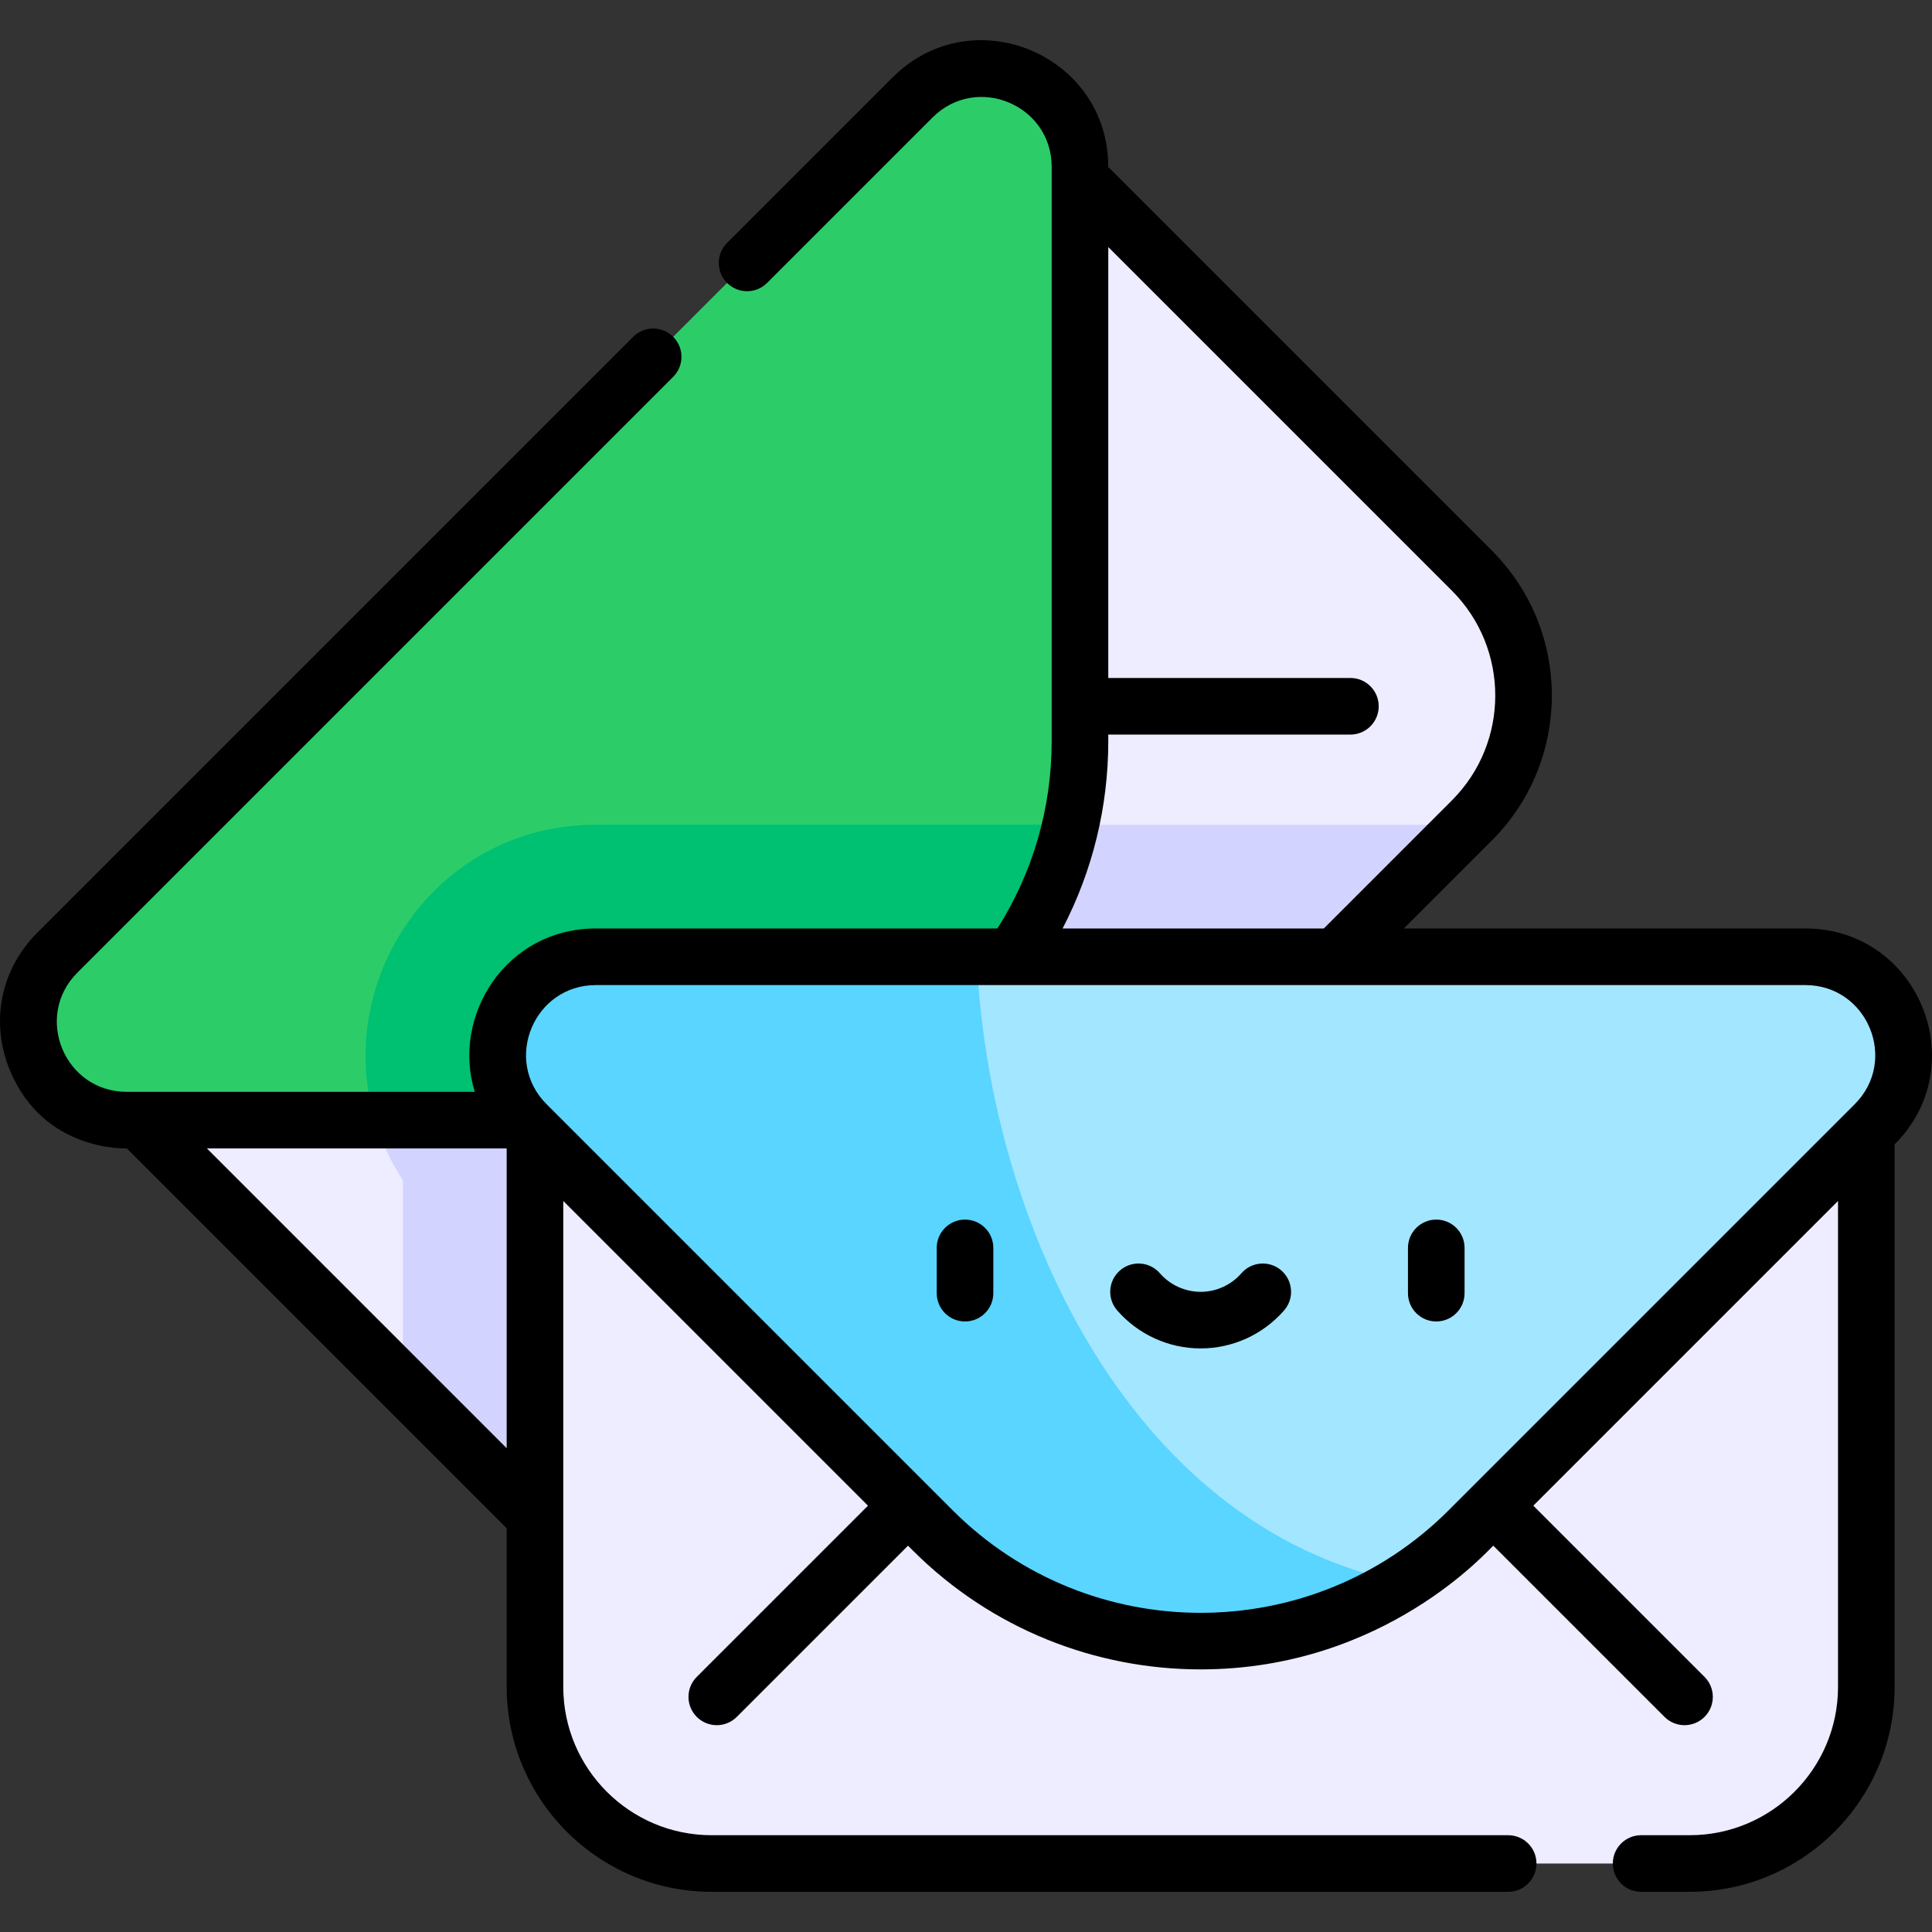
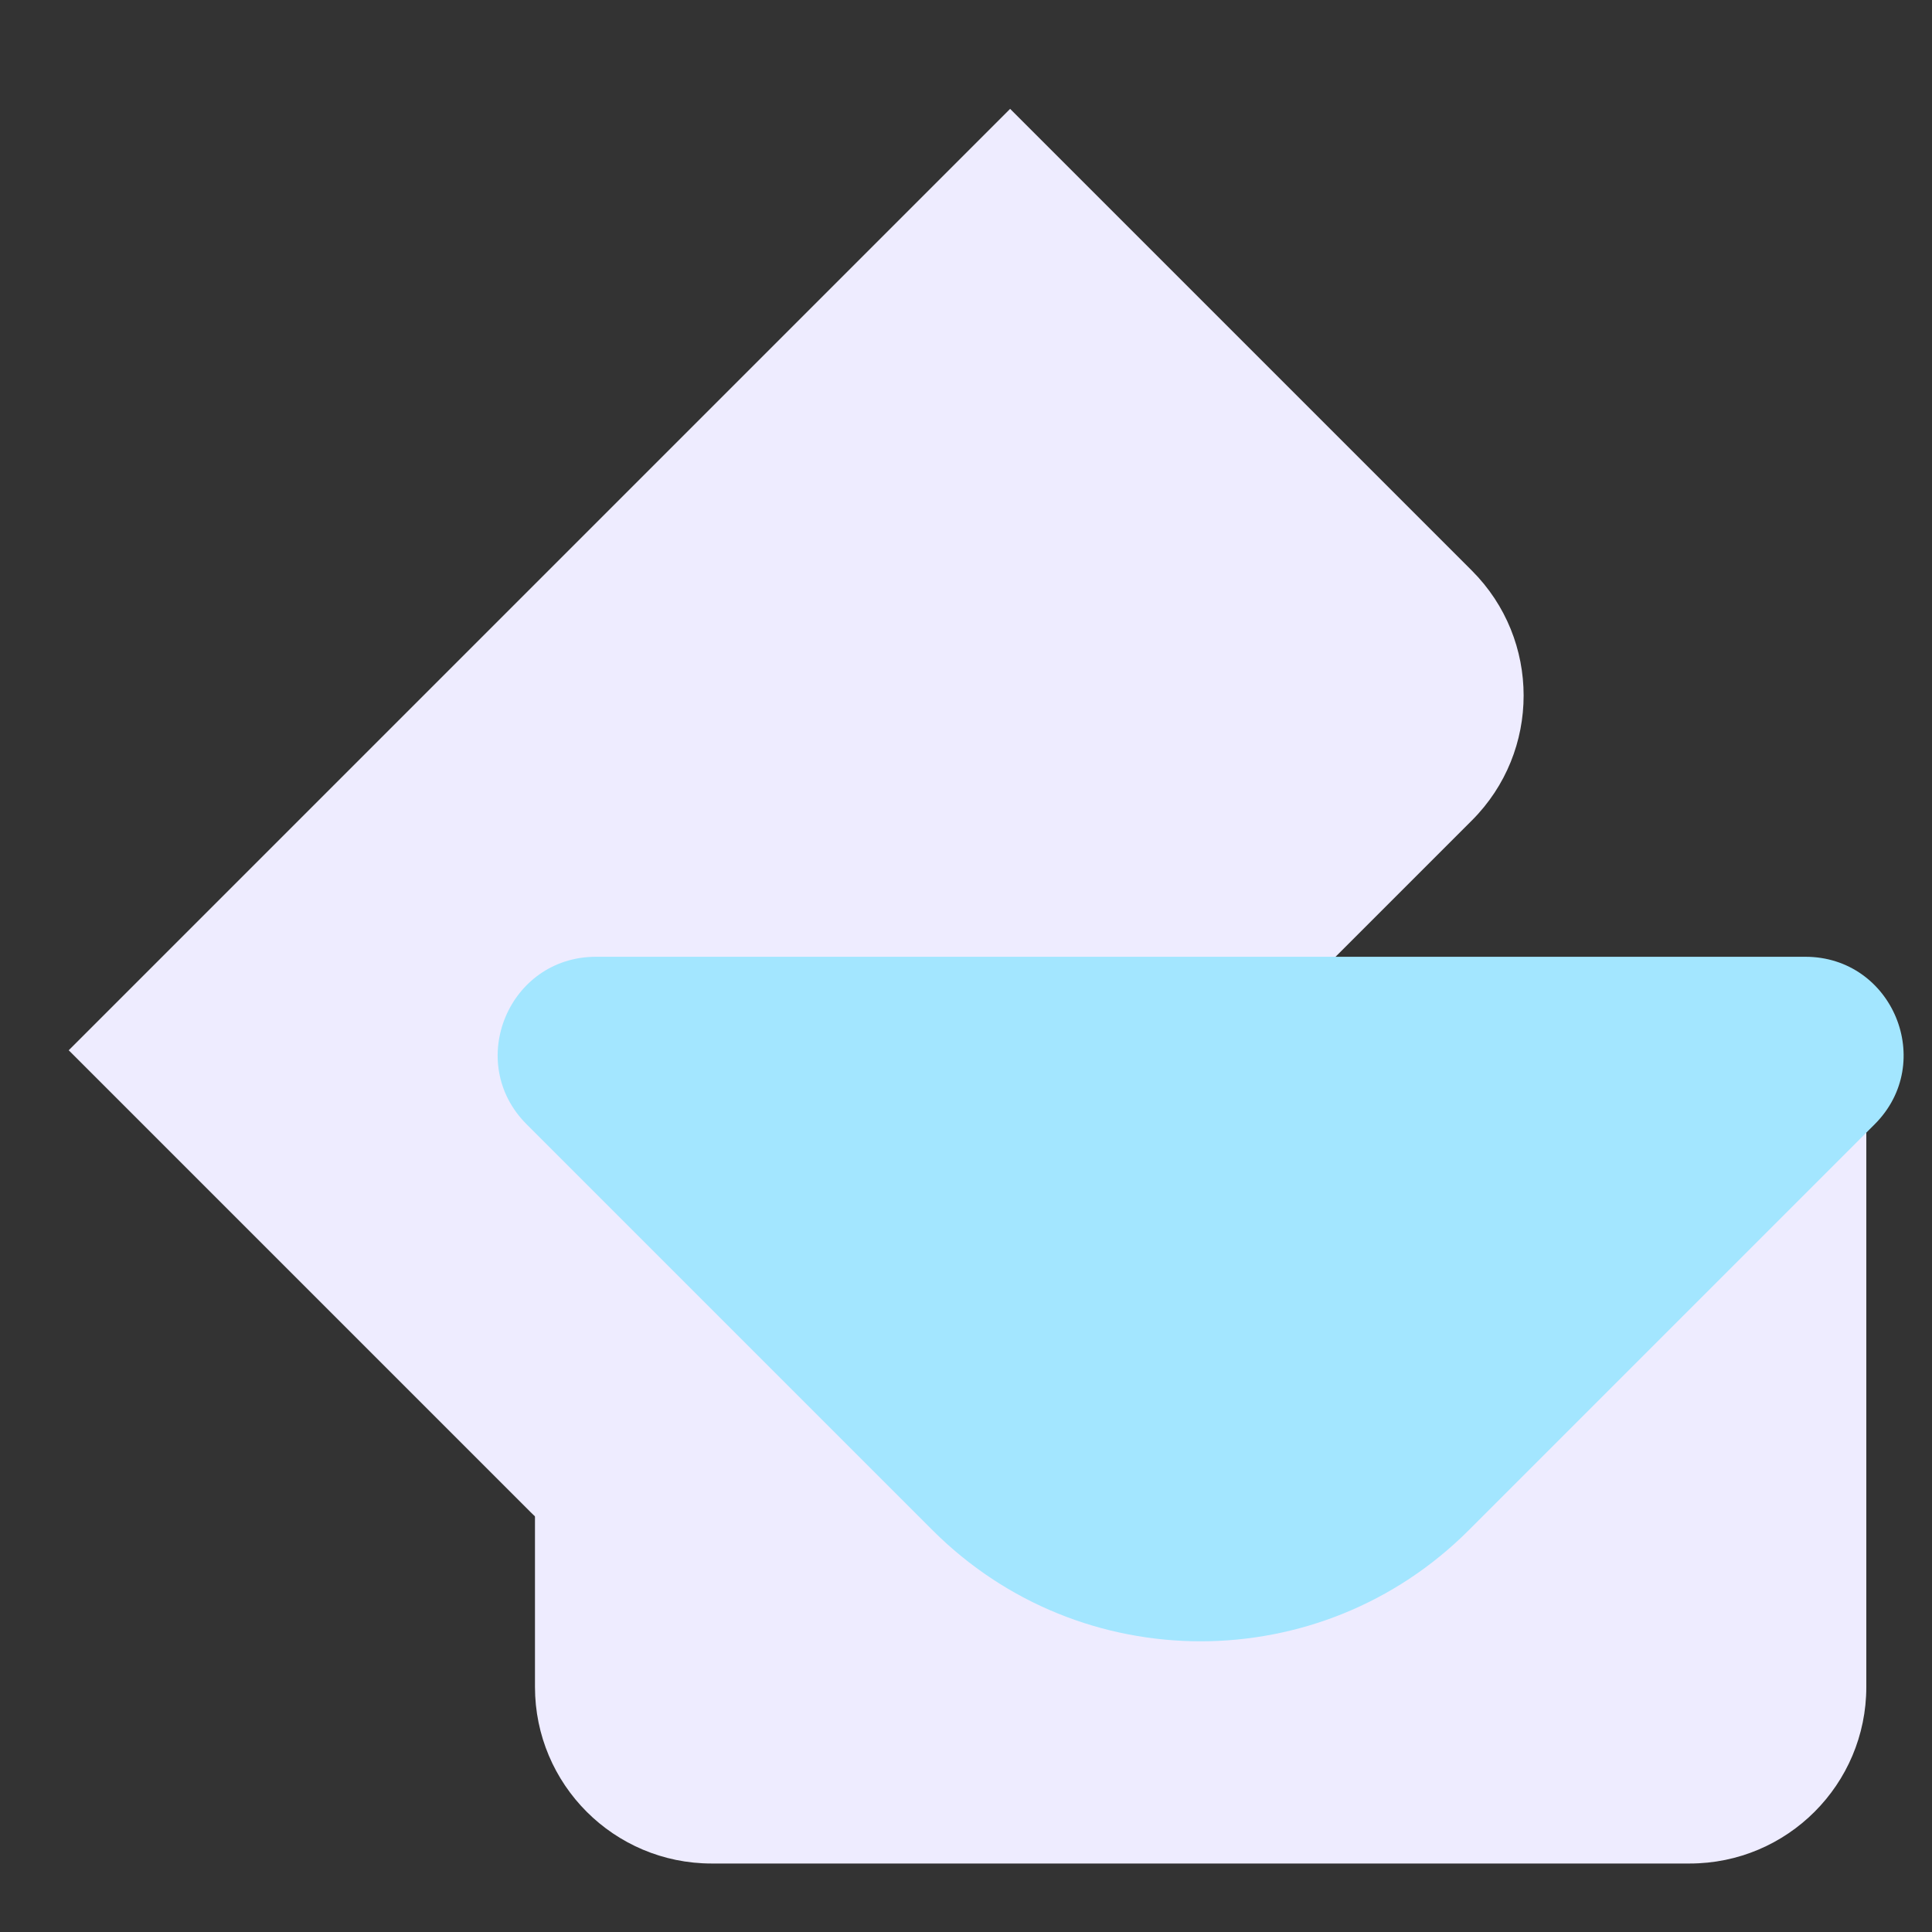
<svg xmlns="http://www.w3.org/2000/svg" width="512" viewBox="0 0 512.052 512.052" height="512" id="Capa_1">
  <rect x="0" y="0" width="512.052" height="512.052" fill="#333333" stroke="none" />
  <g>
    <path fill="#eeecff" d="m390.108 217.443-183.307 183.307c-18.28 18.28-47.919 18.28-66.199 0l-122.389-122.39 249.505-249.506 122.39 122.39c18.28 18.281 18.28 47.919 0 66.199z" />
-     <path fill="#d3d3ff" d="m388.97 218.582h-231.015c-48.733 0-77.35 54.094-51.166 94.249v54.105l33.814 33.814c18.28 18.28 47.919 18.28 66.199 0z" />
-     <path fill="#2ccd69" d="m286.236 44.23v152.179c0 55.487-44.981 100.469-100.469 100.469h-152.179c-23.166 0-34.768-28.009-18.387-44.39l226.644-226.645c16.382-16.381 44.391-4.779 44.391 18.387z" />
-     <path fill="#00c072" d="m283.776 218.582h-125.821c-42.499 0-69.693 41.138-58.591 78.296h86.403c47.868-.001 87.912-33.478 98.009-78.296z" />
    <path fill="#eeecff" d="m447.833 493.9h-259.234c-25.852 0-46.81-20.957-46.81-46.81v-173.085h352.854v173.085c0 25.853-20.957 46.81-46.81 46.81z" />
    <path fill="#a3e6ff" d="m496.865 297.972-107.607 107.606c-39.235 39.235-102.849 39.235-142.084 0l-107.606-107.606c-16.381-16.381-4.779-44.39 18.387-44.39h320.523c23.166-.001 34.768 28.009 18.387 44.39z" />
-     <path fill="#59d5ff" d="m371.894 419.482c-73.67-14.8-110.222-97.835-113.025-165.901h-100.914c-23.167 0-34.768 28.009-18.387 44.39l107.607 107.607c33.863 33.864 85.883 38.495 124.719 13.904z" />
-     <path d="m255.767 323.238c-4.143 0-7.5 3.357-7.5 7.5v12c0 4.143 3.357 7.5 7.5 7.5s7.5-3.357 7.5-7.5v-12c0-4.143-3.357-7.5-7.5-7.5zm124.898 0c-4.143 0-7.5 3.357-7.5 7.5v12c0 4.143 3.357 7.5 7.5 7.5s7.5-3.357 7.5-7.5v-12c0-4.143-3.358-7.5-7.5-7.5zm-41.057 13.488c-3.123-2.722-7.859-2.396-10.582.727-2.729 3.132-6.67 4.929-10.811 4.929s-8.08-1.796-10.81-4.928c-2.721-3.124-7.459-3.448-10.581-.728-3.123 2.721-3.449 7.459-.727 10.581 5.578 6.402 13.641 10.074 22.118 10.074 8.478 0 16.539-3.672 22.119-10.073 2.722-3.122 2.397-7.86-.726-10.582zm138.869-90.644h-106.4l23.335-23.335c21.175-21.175 21.175-55.63 0-76.807l-101.677-101.675v-.035c0-29.843-36.065-44.818-57.193-23.69l-43.844 43.844c-2.929 2.93-2.929 7.678 0 10.607 2.93 2.928 7.678 2.928 10.607 0l43.844-43.845c11.645-11.646 31.586-3.397 31.586 13.084v152.179c0 17.728-4.964 34.816-14.381 49.673h-106.399c-23.89 0-38.342 23.156-32.124 43.296h-92.242c-16.47 0-24.739-19.934-13.084-31.587l157.912-157.912c2.929-2.93 2.929-7.678 0-10.607-2.929-2.927-7.677-2.929-10.607 0l-157.913 157.912c-9.764 9.764-12.546 23.755-7.262 36.512 8.992 21.707 30.887 20.651 30.987 20.682l100.666 100.666v42.047c0 29.947 24.363 54.311 54.309 54.311h211.123c4.143 0 7.5-3.357 7.5-7.5s-3.357-7.5-7.5-7.5h-211.122c-21.676 0-39.309-17.635-39.309-39.311v-128.791l80.759 80.759-45.378 45.377c-2.929 2.93-2.929 7.678 0 10.607 2.931 2.929 7.678 2.928 10.607 0l45.379-45.377 1.214 1.214c21.049 21.048 48.697 31.572 76.346 31.572 48.991 0 76.707-32.226 77.562-32.787l45.378 45.378c2.931 2.929 7.678 2.928 10.607 0 2.929-2.93 2.929-7.678 0-10.607l-45.378-45.378 80.759-80.759v128.79c0 21.676-17.635 39.311-39.311 39.311h-12.875c-4.143 0-7.5 3.357-7.5 7.5s3.357 7.5 7.5 7.5h12.875c29.947 0 54.311-24.363 54.311-54.311v-143.789l.025-.025c21.095-21.096 6.194-57.193-23.692-57.193zm-184.742-49.673v-1.719h64.175c4.142 0 7.5-3.357 7.5-7.5s-3.358-7.5-7.5-7.5h-64.175v-114.21l91.069 91.067c15.327 15.328 15.327 40.267 0 55.593l-33.942 33.942h-69.238c7.942-15.275 12.111-32.205 12.111-49.673zm-159.446 187.42-79.451-79.451h79.451zm357.272-91.161-107.606 107.606c-36.249 36.251-95.23 36.249-131.478 0l-107.606-107.606c-11.648-11.646-3.397-31.586 13.084-31.586h320.522c16.472 0 24.739 19.932 13.084 31.586z" />
  </g>
</svg>